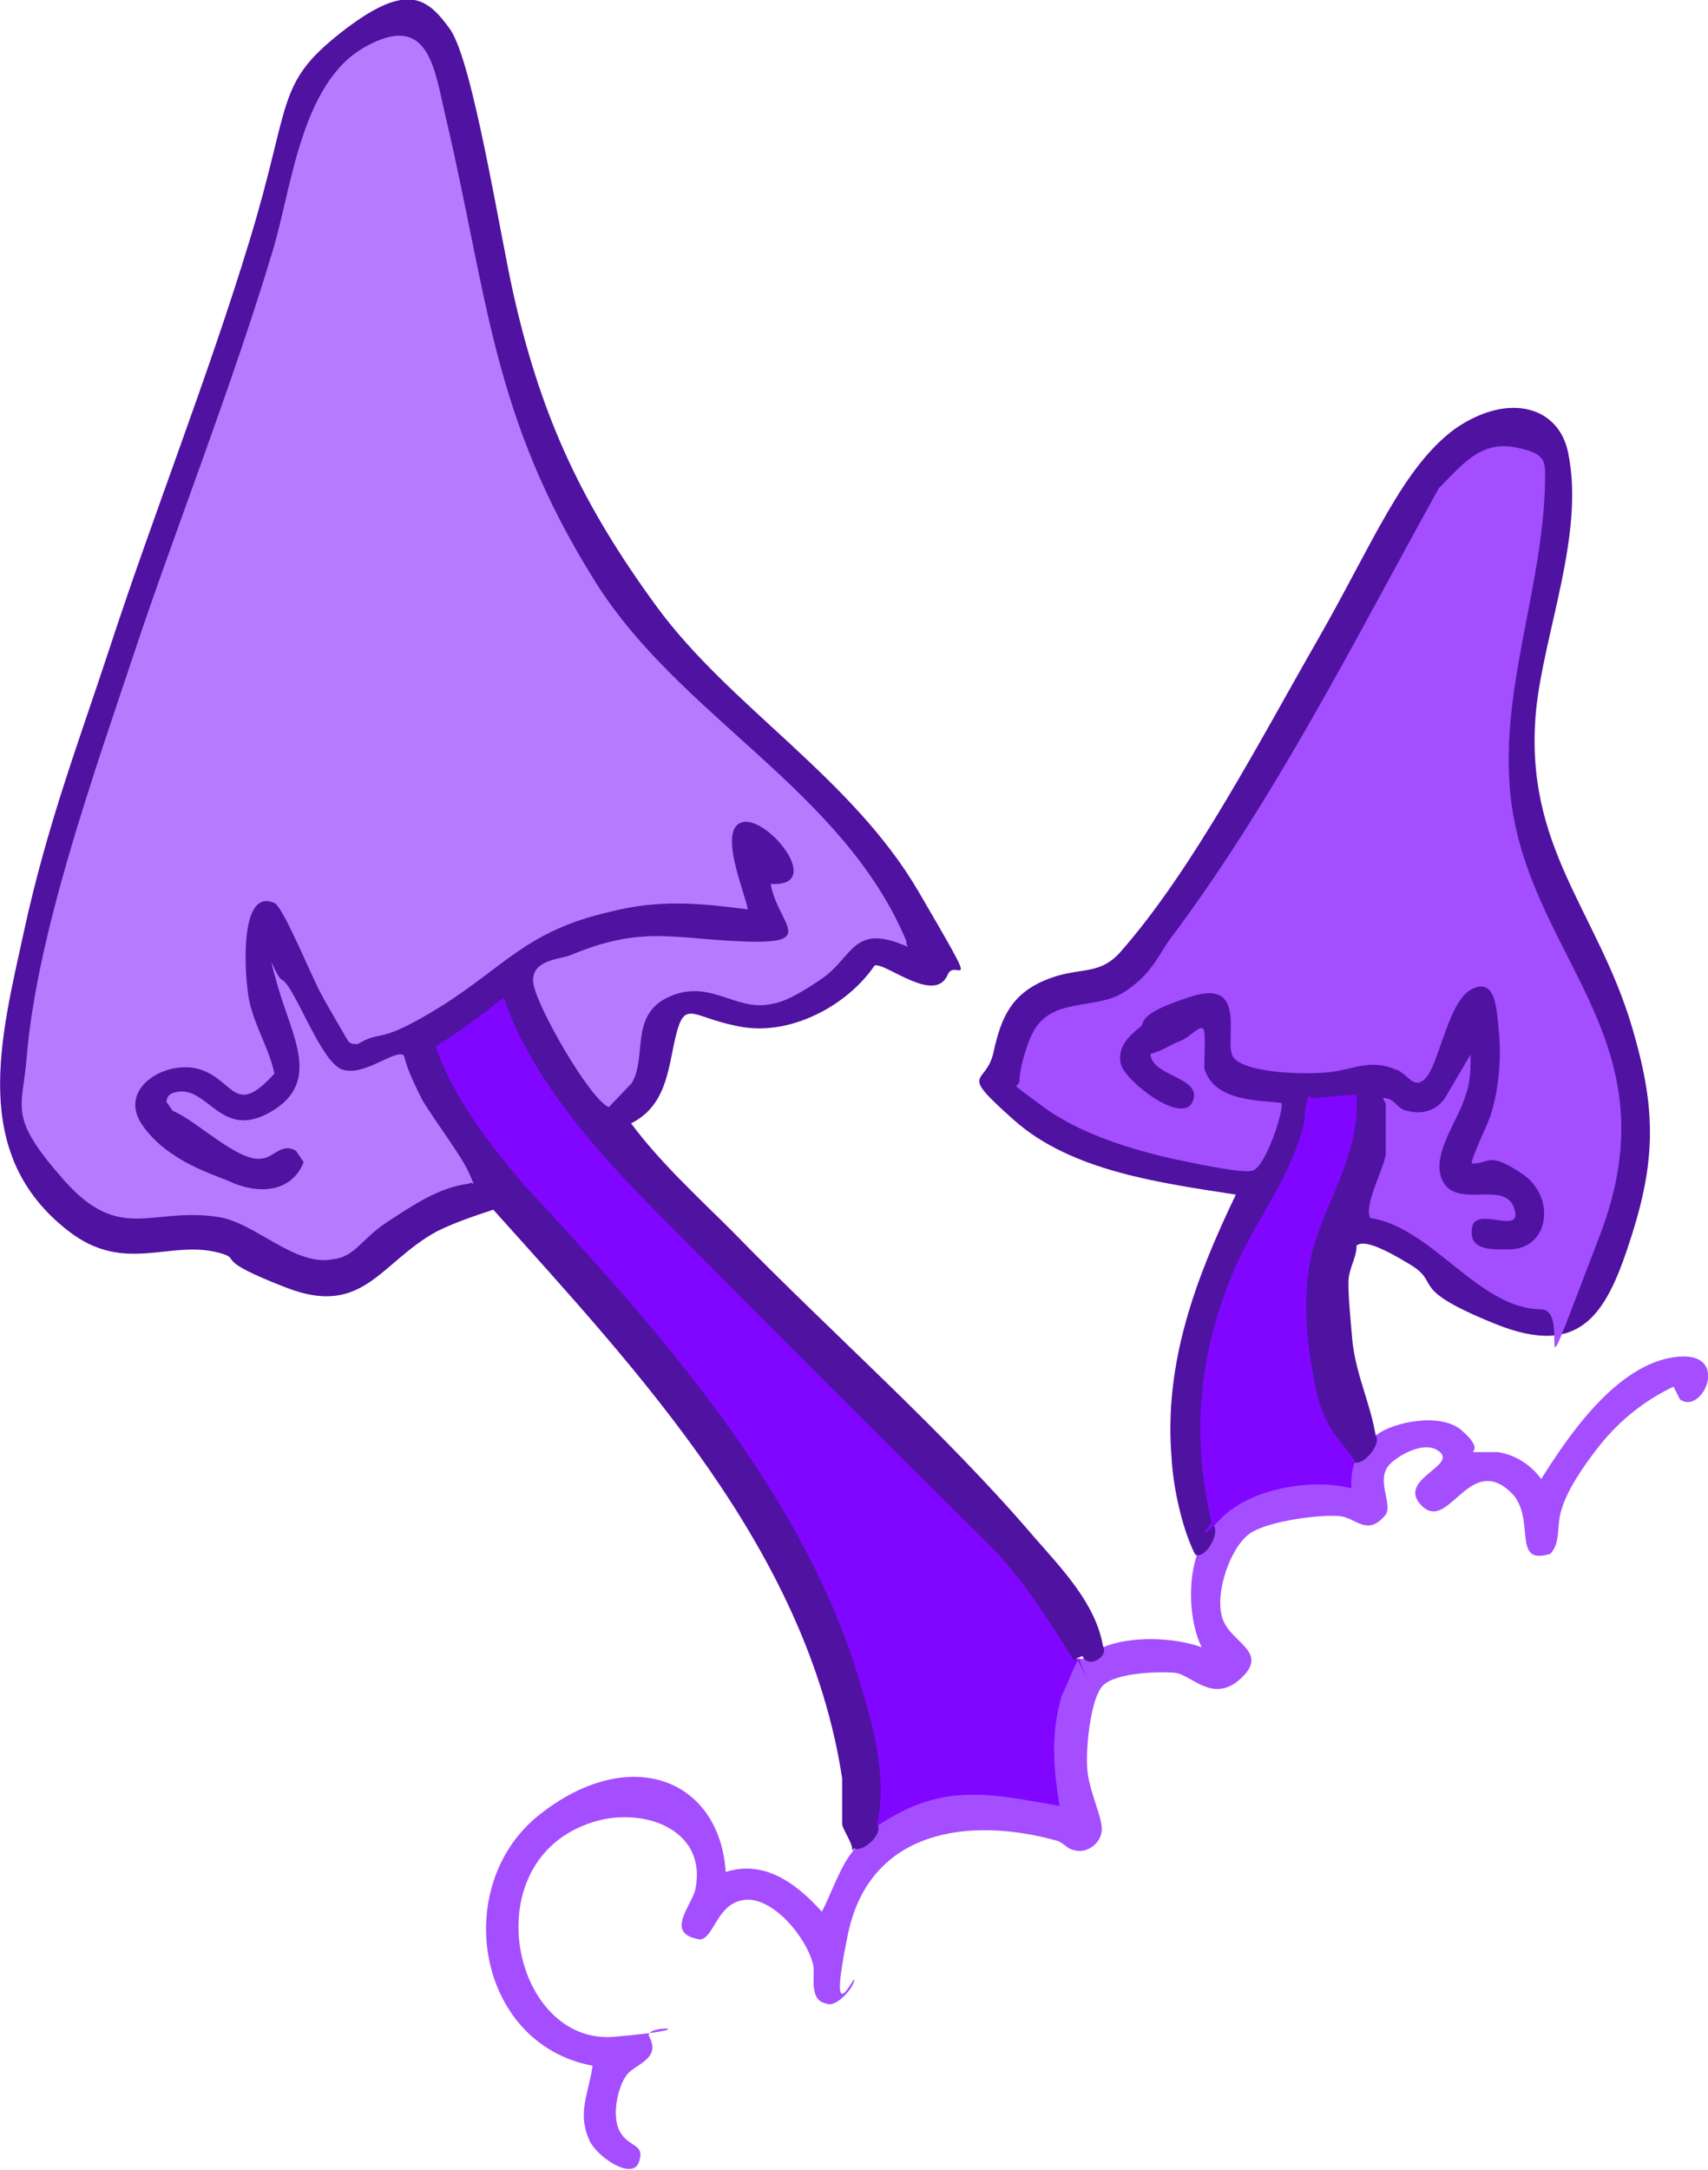
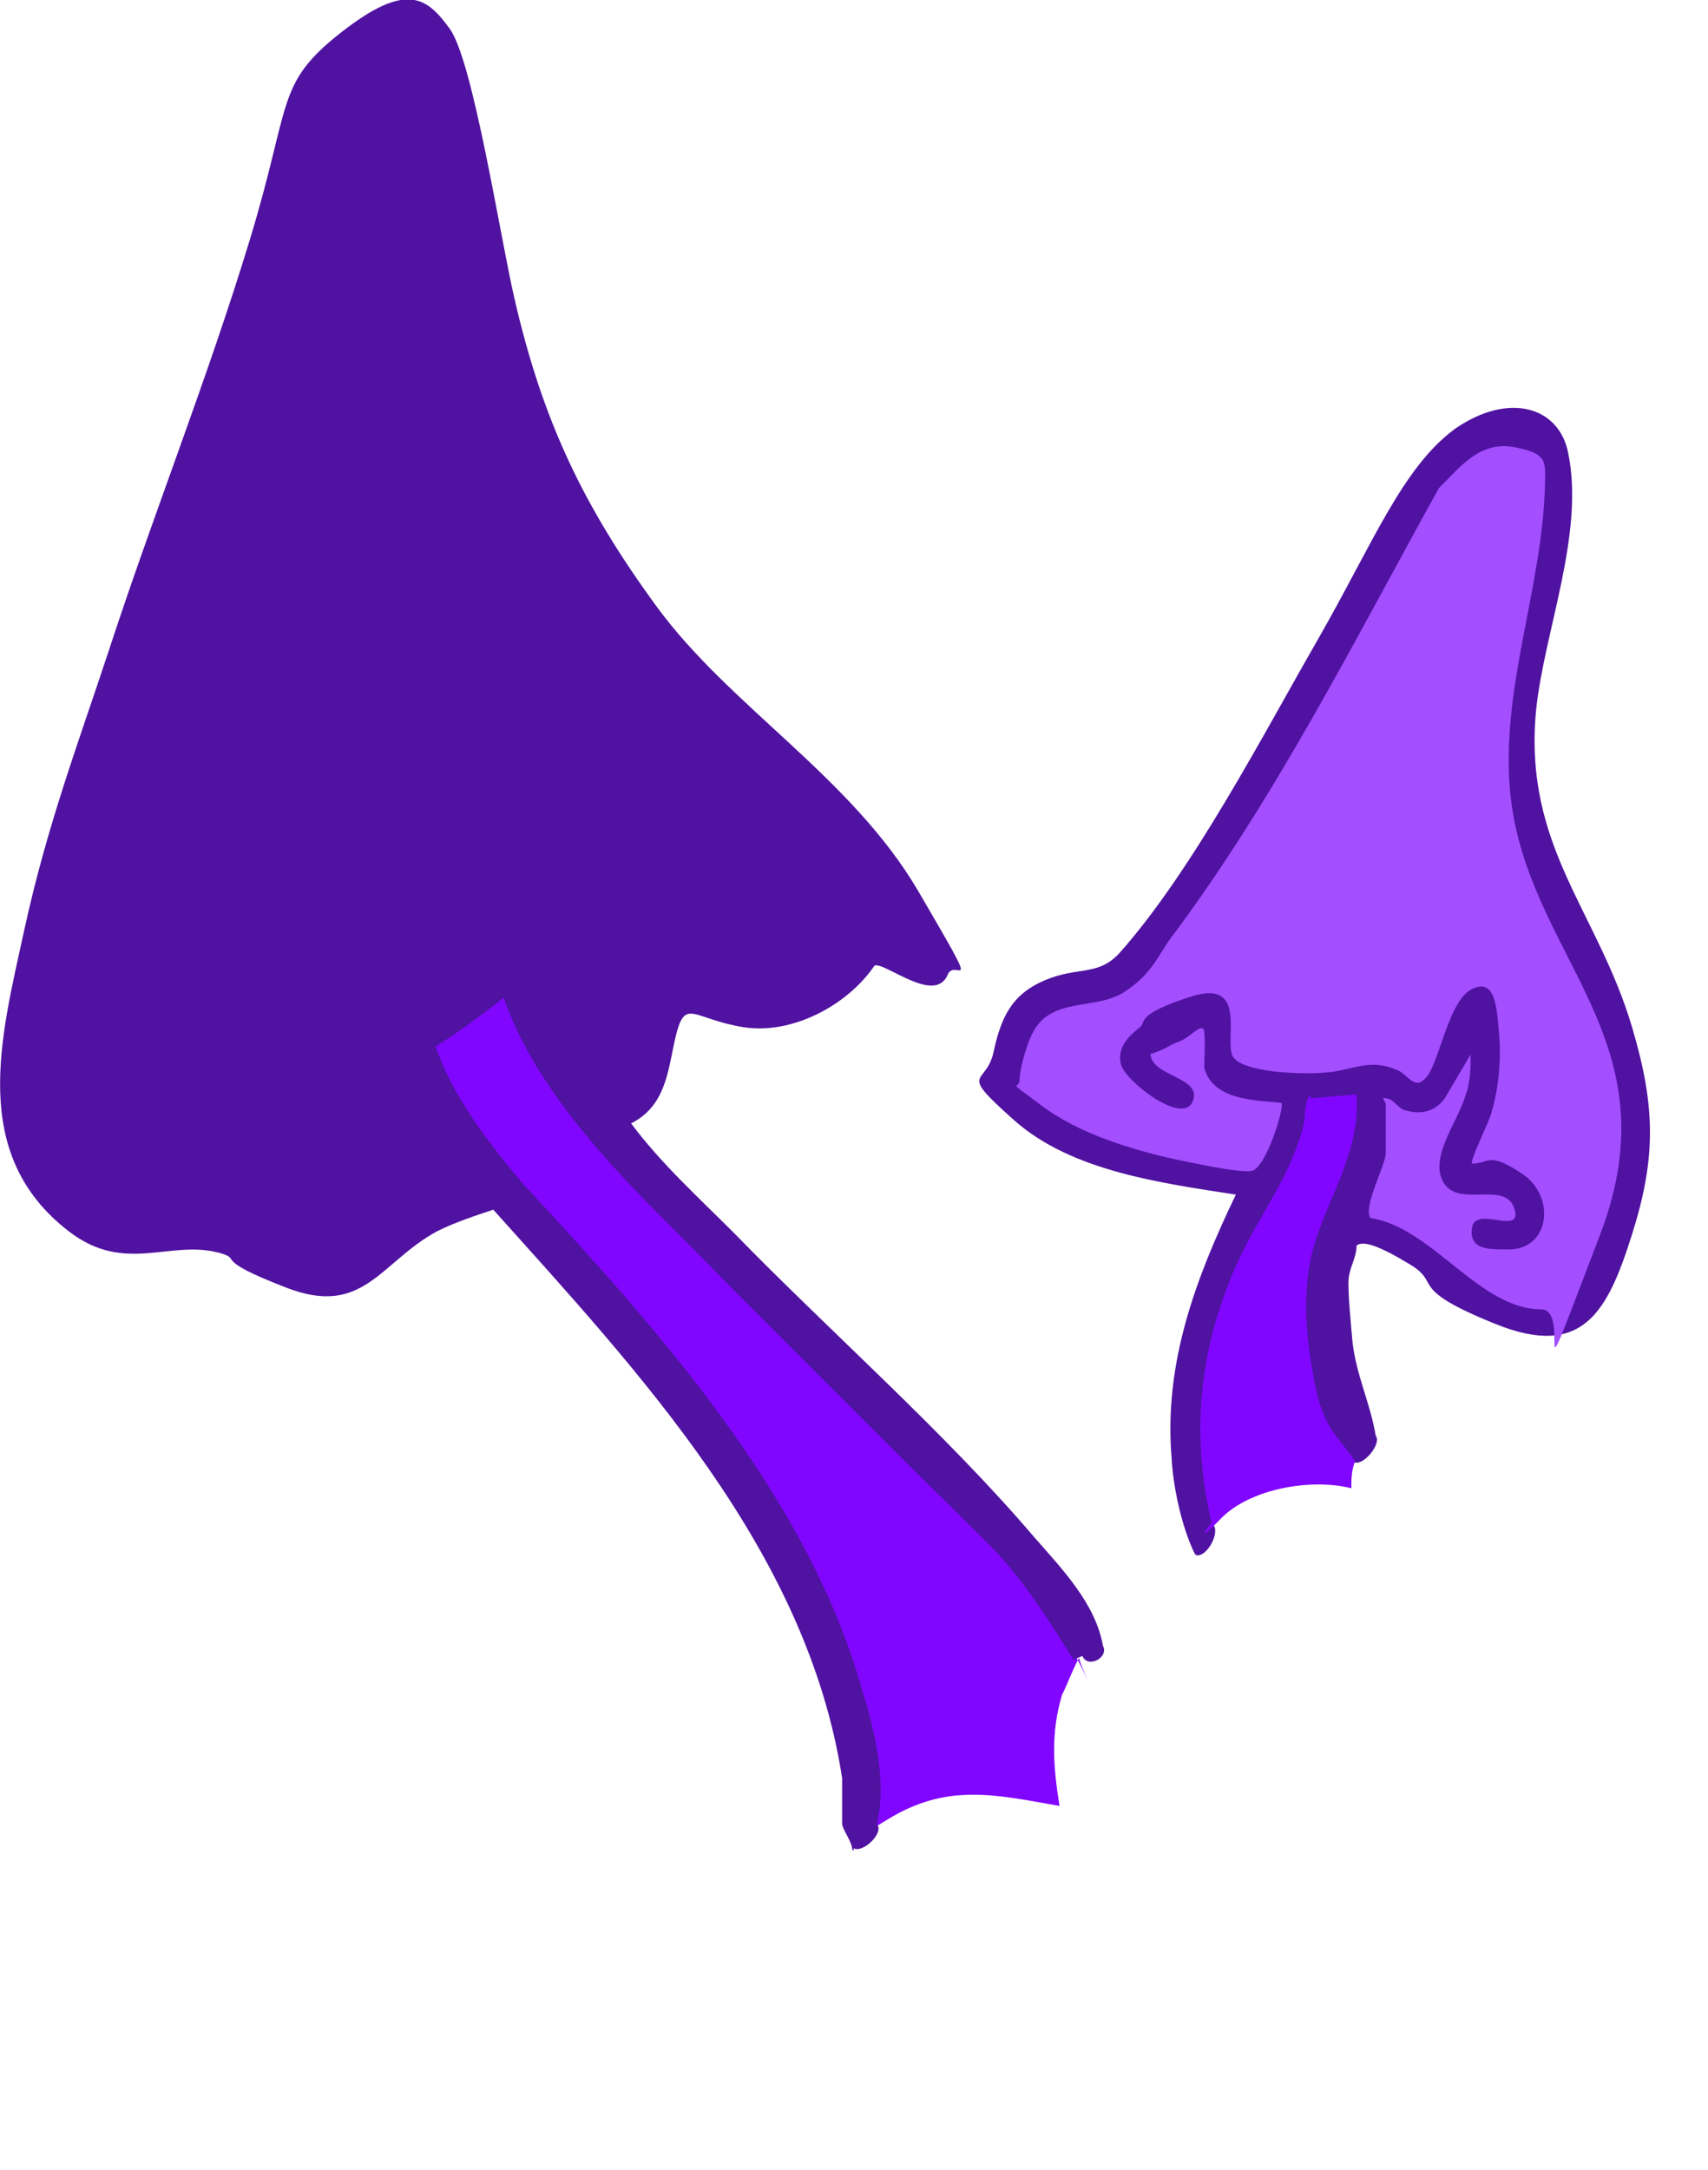
<svg xmlns="http://www.w3.org/2000/svg" id="Hub" viewBox="0 0 59 74.93">
  <defs>
    <style>
      .cls-1 {
        fill: #b77aff;
      }

      .cls-2 {
        fill: #a34eff;
      }

      .cls-3 {
        fill: #5012a1;
      }

      .cls-4 {
        fill: #8106ff;
      }

      .cls-5 {
        fill: #a44eff;
      }
    </style>
  </defs>
  <g id="_16x10-2" data-name="16x10">
    <g id="shrooms2">
      <g>
-         <path class="cls-5" d="M47.52,49.57c.62-.49,2.26-.8,2.97-.18s.35.71.4.75h.84c.62.09,1.15.44,1.51.93.97-1.55,2.61-3.94,4.61-4.21,1.99-.27.97,2.04.18,1.46l-.22-.44c-1.11.53-1.99,1.28-2.7,2.22-.71.93-1.06,1.59-1.2,2.13s0,1.02-.35,1.42c-1.37.44-.49-1.2-1.33-2.08-1.46-1.46-2.17,1.33-3.1.44-.93-.89,1.15-1.37.62-1.86s-1.55.18-1.77.44c-.44.53.09,1.24-.09,1.68-.62.8-1.02.18-1.55.09s-2.48.13-3.15.58-1.24,2.04-.97,2.92,1.64,1.15.66,2.08-1.73-.13-2.3-.18-2.04,0-2.48.44-.62,2.3-.53,3.01.49,1.51.49,1.95-.44.8-.84.75-.44-.27-.71-.35c-3.01-.84-6.47-.4-7.22,3.23s.27,1.28.22,1.59-.66.97-.97.8c-.58-.09-.4-.89-.44-1.28-.18-.93-1.37-2.39-2.35-2.3s-1.06,1.28-1.55,1.37c-1.28-.18-.31-1.15-.18-1.73.44-2.17-1.99-2.92-3.72-2.26-3.94,1.42-2.57,7.66.93,7.35,3.5-.31.93-.44,1.2,0,.4.75-.44.93-.75,1.28s-.58,1.42-.27,1.99.89.4.66,1.06-1.51-.22-1.73-.8c-.4-.93,0-1.59.13-2.53-4.03-.75-4.92-6.25-1.82-8.68,3.1-2.44,6.2-1.24,6.42,1.99,1.37-.44,2.48.44,3.32,1.37.31-.58.66-1.64,1.11-2.13s.75-.8.8-.84c0-.09,0-.18.09-.27s.71-.4.89-.44c1.68-.71,3.23-.53,4.96-.22-.27-1.73,0-3.37.8-4.83h.31s.22,0,.35-.09.35-.27.4-.31c.97-.4,2.44-.35,3.41,0-.44-.89-.49-2.35-.13-3.28s.53-1.02.58-1.06c0-.31.44-.53.66-.71,1.24-.71,2.53-.89,3.85-.8,0-.4.09-.58.35-.58,0-.13.58-.84.71-.93h.09-.09Z" />
        <path class="cls-4" d="M30.28,63.04c-.18-3.23-1.02-6.07-2.53-8.95s-3.72-5.94-5.94-8.64c-2.3-2.79-5.01-4.92-6.6-8.24s-.49-.97-.4-1.2c.58,0,2.44-2.04,2.79-1.77.09.49.31,1.06.53,1.51.66,1.37,2.22,3.28,3.28,4.47,3.06,3.41,6.6,6.69,9.88,9.97,3.23,3.28,4.34,3.99,5.67,6.6s.13.35.35.44c-.09,0-.53,1.15-.62,1.28-.4,1.33-.31,2.48-.09,3.85-2.26-.4-3.9-.8-5.98.49s-.31,0-.35.09h0s0,0,0,0v.09Z" />
        <g>
          <path class="cls-3" d="M41.27,53.65c-.44-.89-.75-2.3-.8-3.32-.27-3.28.84-6.2,2.22-9.08-2.57-.4-5.67-.8-7.66-2.57-1.99-1.77-.97-1.15-.71-2.35s.62-1.99,1.77-2.48,1.82-.13,2.57-.93c2.53-2.84,4.96-7.53,6.87-10.85,1.9-3.32,2.92-5.94,4.74-7.27,1.86-1.28,3.59-.75,3.9.84.58,2.79-.84,6.2-1.11,8.9-.44,4.7,2.13,6.91,3.32,10.94.8,2.7.84,4.47,0,7.13-.84,2.66-1.68,4.34-4.74,3.1s-1.82-1.37-2.92-2.04-1.64-.84-1.86-.66c0,.4-.22.71-.27,1.11s.09,1.73.13,2.22c.13,1.15.62,2.13.8,3.23.22.27-.4,1.02-.71.93-.49,0-1.11-1.15-1.28-1.59-.75-1.73-.66-4.65-.09-6.42.27-.53,1.68-4.08,1.28-4.39s-1.24.09-1.28.09c-.22,1.02-.44,1.86-.93,2.84-2.13,3.32-3.32,7.13-2.48,11.08l-.13.53c.27.27-.22,1.15-.58,1.06h0l-.04-.04Z" />
          <path class="cls-2" d="M47.83,37.92c.35,0,.44.4.8.44.49.13.97,0,1.28-.44l.89-1.51c0,.44,0,.97-.18,1.42-.22.84-1.28,2.13-.75,3.01s2.13-.09,2.44.89-1.33-.13-1.46.66.66.75,1.15.75c1.55.09,1.77-1.82.58-2.61s-1.11-.35-1.73-.35c-.09-.09.58-1.42.66-1.73.27-.89.35-1.9.27-2.79s-.13-1.9-.93-1.51-1.11,2.44-1.55,3.01-.66-.09-1.06-.22c-.93-.4-1.46,0-2.39.09s-3.01,0-3.28-.58.53-2.66-1.42-2.04-1.55.89-1.77,1.06c-.4.31-.8.71-.66,1.28s2.13,2.13,2.48,1.28-1.42-.84-1.46-1.64c.4-.09.66-.31,1.02-.44s.8-.71.84-.31,0,.8,0,1.24c.31,1.11,1.73,1.11,2.66,1.2.13.13-.53,2.26-1.02,2.35s-2.35-.35-2.66-.4c-1.55-.35-3.32-.89-4.61-1.86s-.75-.49-.75-.89.27-1.28.44-1.59c.62-1.28,2.17-.8,3.15-1.42.97-.62,1.2-1.28,1.59-1.82,3.63-4.83,6.38-10.32,9.3-15.59.75-.75,1.42-1.64,2.61-1.42s1.06.53,1.06,1.28c-.09,3.63-1.55,7.04-1.2,10.68.58,5.67,5.71,8.42,3.1,15.24-2.61,6.82-.89,2.57-2.04,2.57-2.13,0-3.77-2.84-5.89-3.15-.27-.4.53-1.82.53-2.26v-1.68l-.09-.18h0l.04-.04Z" />
        </g>
        <path class="cls-4" d="M41.85,52.58c-.71-3.06-.44-5.89.8-8.77.58-1.37,1.51-2.61,2.04-3.94s.31-1.28.44-1.77.09-.18.18-.18l1.55-.13c.13,1.9-.89,3.41-1.42,5.05s-.31,3.54,0,5.05.89,1.82,1.37,2.57c-.13.31-.13.62-.13.93-1.37-.35-3.5,0-4.52,1.06s-.31.09-.31.13h0Z" />
        <g>
          <path class="cls-3" d="M29.44,63.88c0-.27-.31-.66-.35-.89v-1.59c-1.2-7.84-7-14-12.05-19.63-.66.22-1.33.44-1.95.75-1.95,1.06-2.53,2.97-5.18,1.95s-1.51-.97-2.3-1.2c-1.73-.49-3.28.75-5.23-.75-3.46-2.66-2.35-6.69-1.55-10.37.8-3.68,1.9-6.56,2.92-9.66,1.55-4.74,3.41-9.39,4.87-14.18,1.46-4.78.89-5.4,3.15-7.18,2.26-1.77,2.97-1.24,3.77-.13.8,1.11,1.73,7.13,2.22,9.26.97,4.25,2.39,7.22,4.92,10.68s6.73,5.89,9.04,9.83c2.3,3.94,1.28,2.26,1.02,2.88-.44,1.06-2.17-.44-2.53-.31-.93,1.37-2.84,2.39-4.52,2.13-1.68-.27-1.99-.97-2.3.13s-.27,2.53-1.59,3.19c1.02,1.37,2.3,2.53,3.54,3.77,3.37,3.46,7.27,6.87,10.37,10.5.97,1.11,2.13,2.3,2.39,3.77.22.4-.53.8-.71.35l-.31.13c-.89-1.42-1.82-2.92-3.06-4.12-3.77-3.72-7.49-7.44-11.3-11.3-2.13-2.13-4.39-4.7-5.32-7.44-.75.58-1.55,1.2-2.35,1.68.58,1.73,1.82,3.32,3.01,4.74,4.61,4.96,9.79,10.72,11.7,17.41.44,1.42.89,3.23.53,4.7.27.31-.49,1.02-.8.84v.09h0l-.04-.04Z" />
-           <path class="cls-1" d="M31.35,32.69c-1.9-.84-1.86.35-2.97,1.11s-1.51.84-1.86.89c-1.15.18-2.04-.89-3.41-.27s-.75,2.04-1.28,2.97l-.8.84c-.66-.27-2.53-3.54-2.61-4.3s.84-.8,1.24-.93c2.53-1.06,3.54-.58,6.07-.49,2.53.09,1.15-.58.89-1.99,1.9.13-.09-2.35-.97-2.13s.09,2.44.18,3.01c-1.73-.22-3.06-.35-4.78.09-2.88.66-3.63,1.9-5.85,3.28-2.22,1.37-1.95.75-2.84,1.28-.18,0-.27,0-.35-.13s-.75-1.28-.89-1.55c-.31-.53-1.33-3.06-1.64-3.19-1.2-.53-1.02,2.3-.93,2.97.09,1.06.71,1.9.93,2.92-1.37,1.51-1.37.27-2.53-.13s-2.92.62-2.04,1.9,2.53,1.73,3.01,1.95c.93.44,2.13.44,2.57-.66l-.27-.4c-.49-.27-.75.22-1.15.27-.8.18-2.3-1.33-3.1-1.64l-.22-.31c0-.13.09-.27.22-.31,1.2-.4,1.59,1.68,3.37.66s.75-2.61.27-4.3-.09-.35.13-.27c.44.22,1.33,2.84,2.08,3.1s1.82-.71,2.13-.49c.13.53.4,1.06.62,1.51.44.75,1.37,1.95,1.64,2.57s.09.22,0,.35c-1.06.13-1.95.75-2.84,1.33s-1.11,1.2-1.86,1.28c-1.33.27-2.7-1.28-3.99-1.46-2.3-.35-3.37.93-5.32-1.28s-1.42-2.44-1.28-4.21c.35-4.3,2.35-9.88,3.72-14,1.37-4.12,3.37-9.17,4.78-13.87.66-2.17.97-5.8,3.19-7.04,2.22-1.24,2.39.75,2.79,2.44,1.46,6.2,1.59,10.32,5.14,15.99,2.92,4.7,8.59,7.22,10.77,12.45v.09h0l.04.09Z" />
        </g>
      </g>
    </g>
  </g>
</svg>